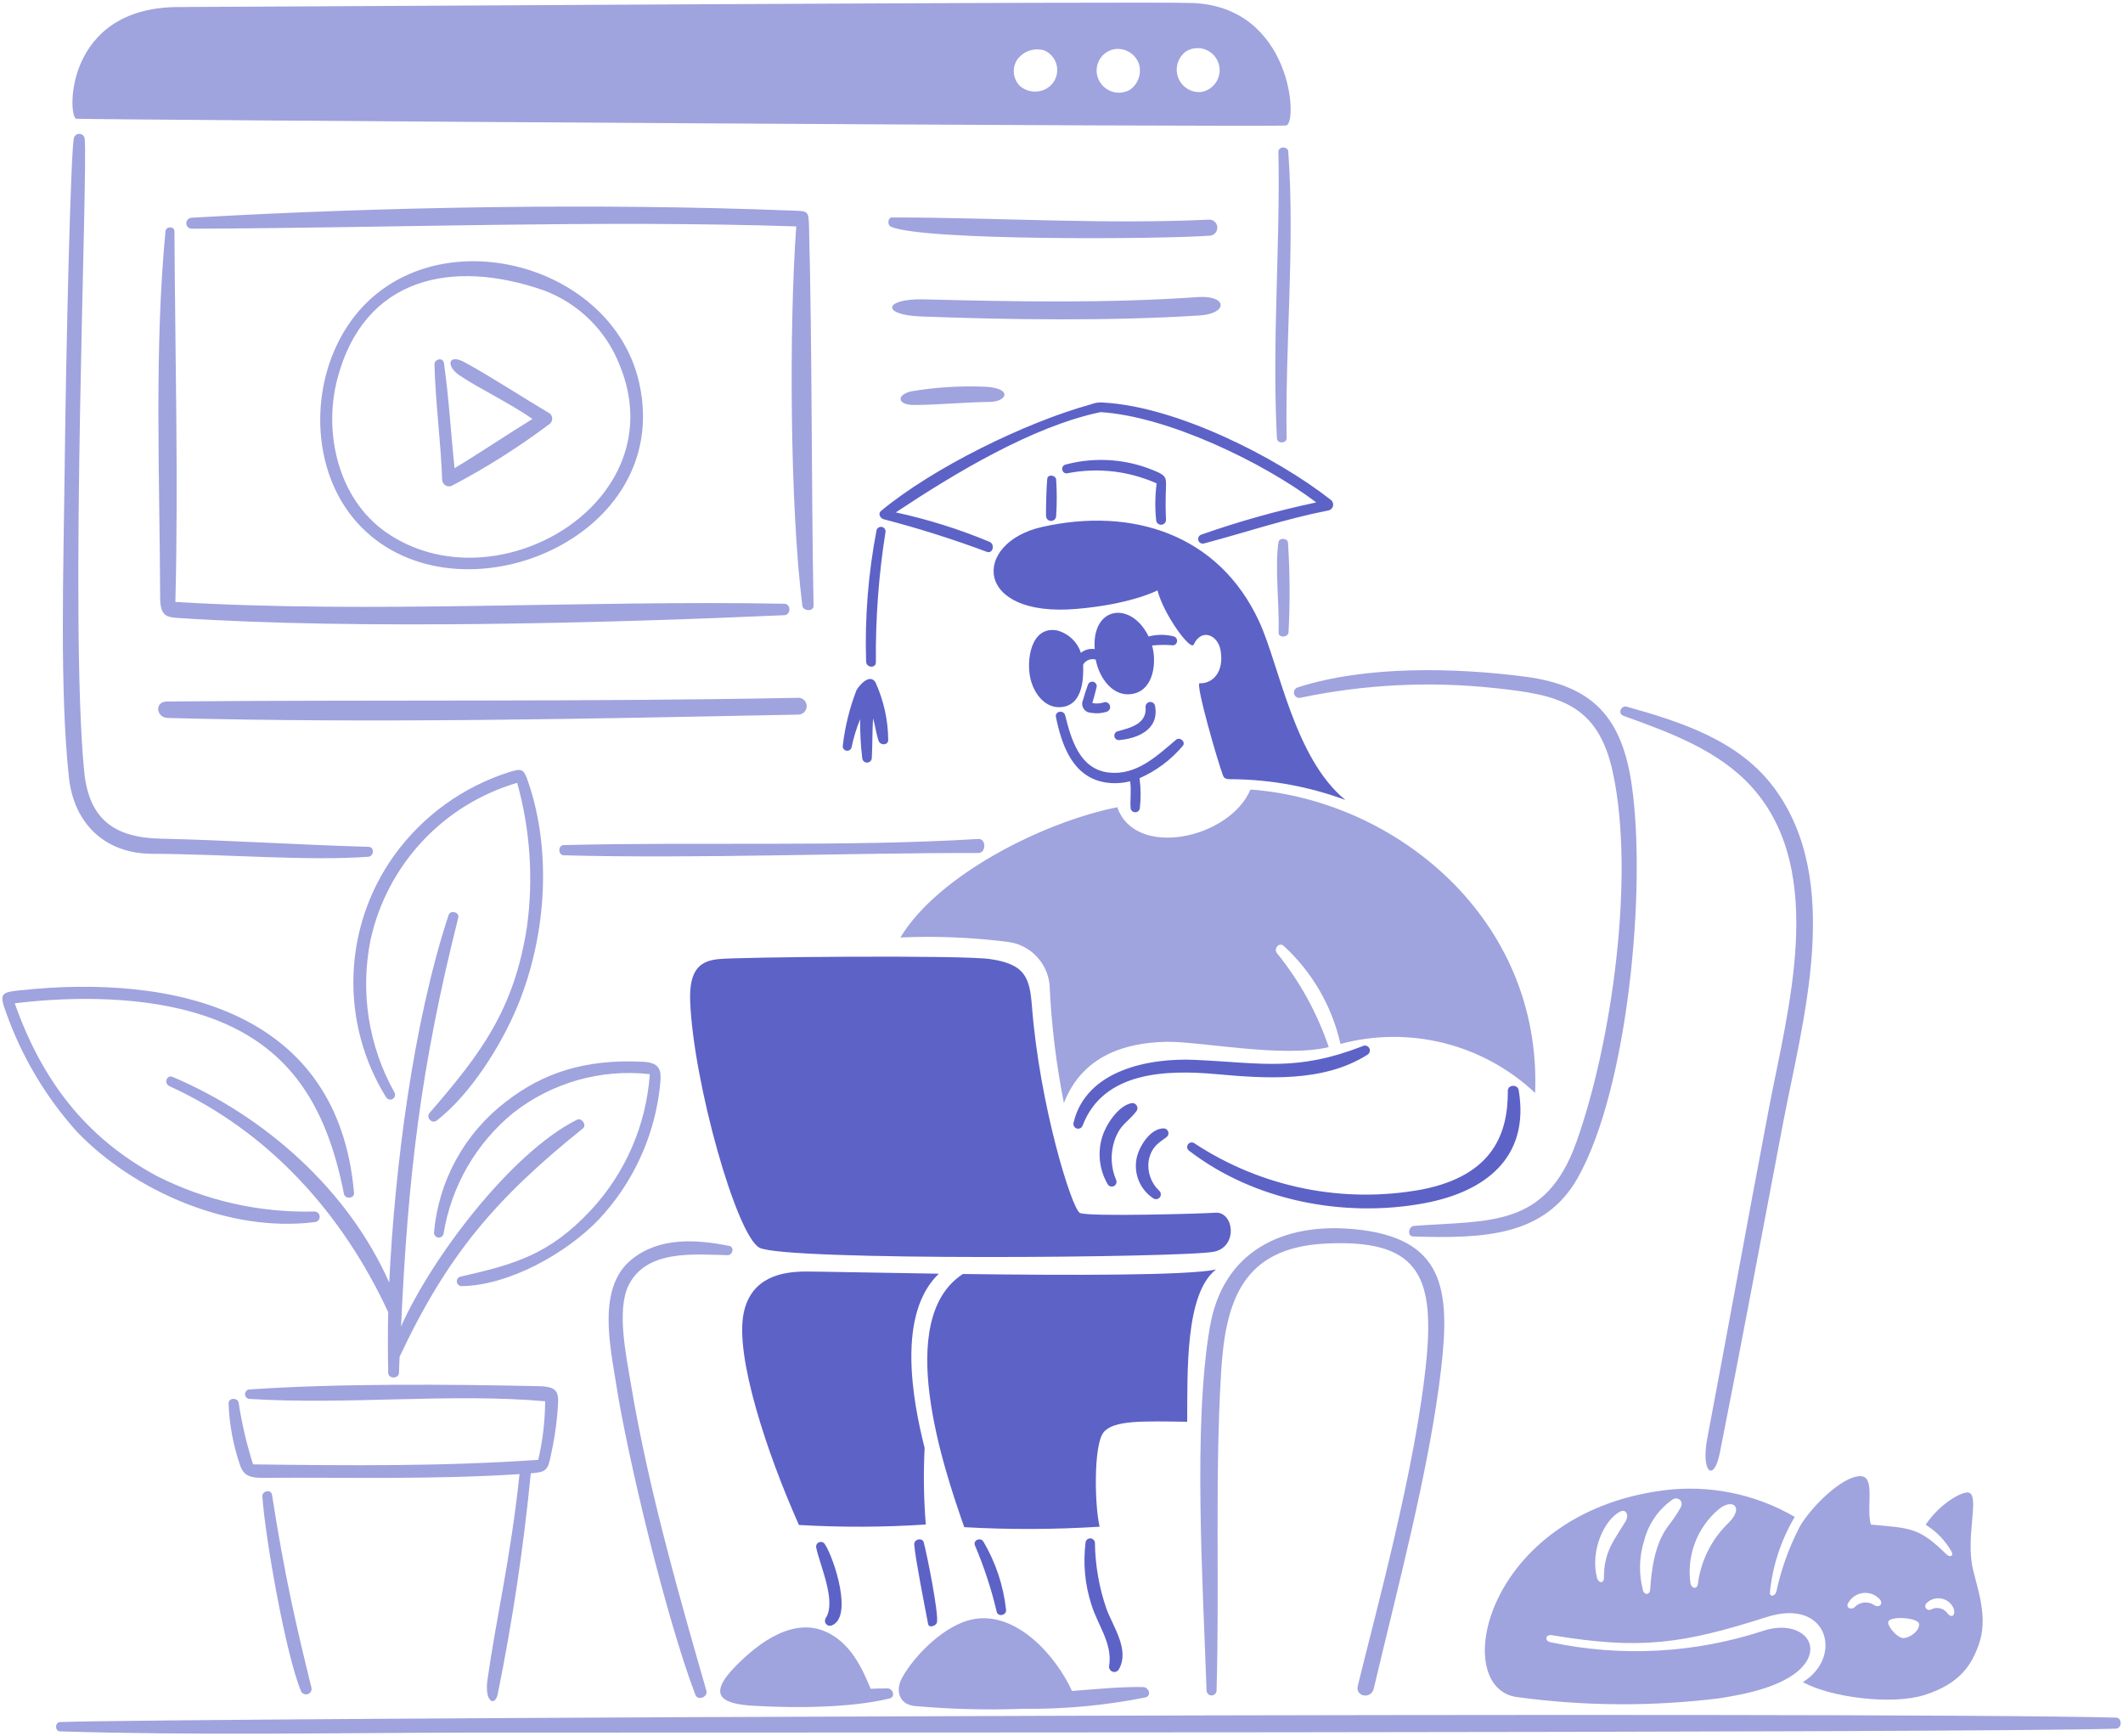
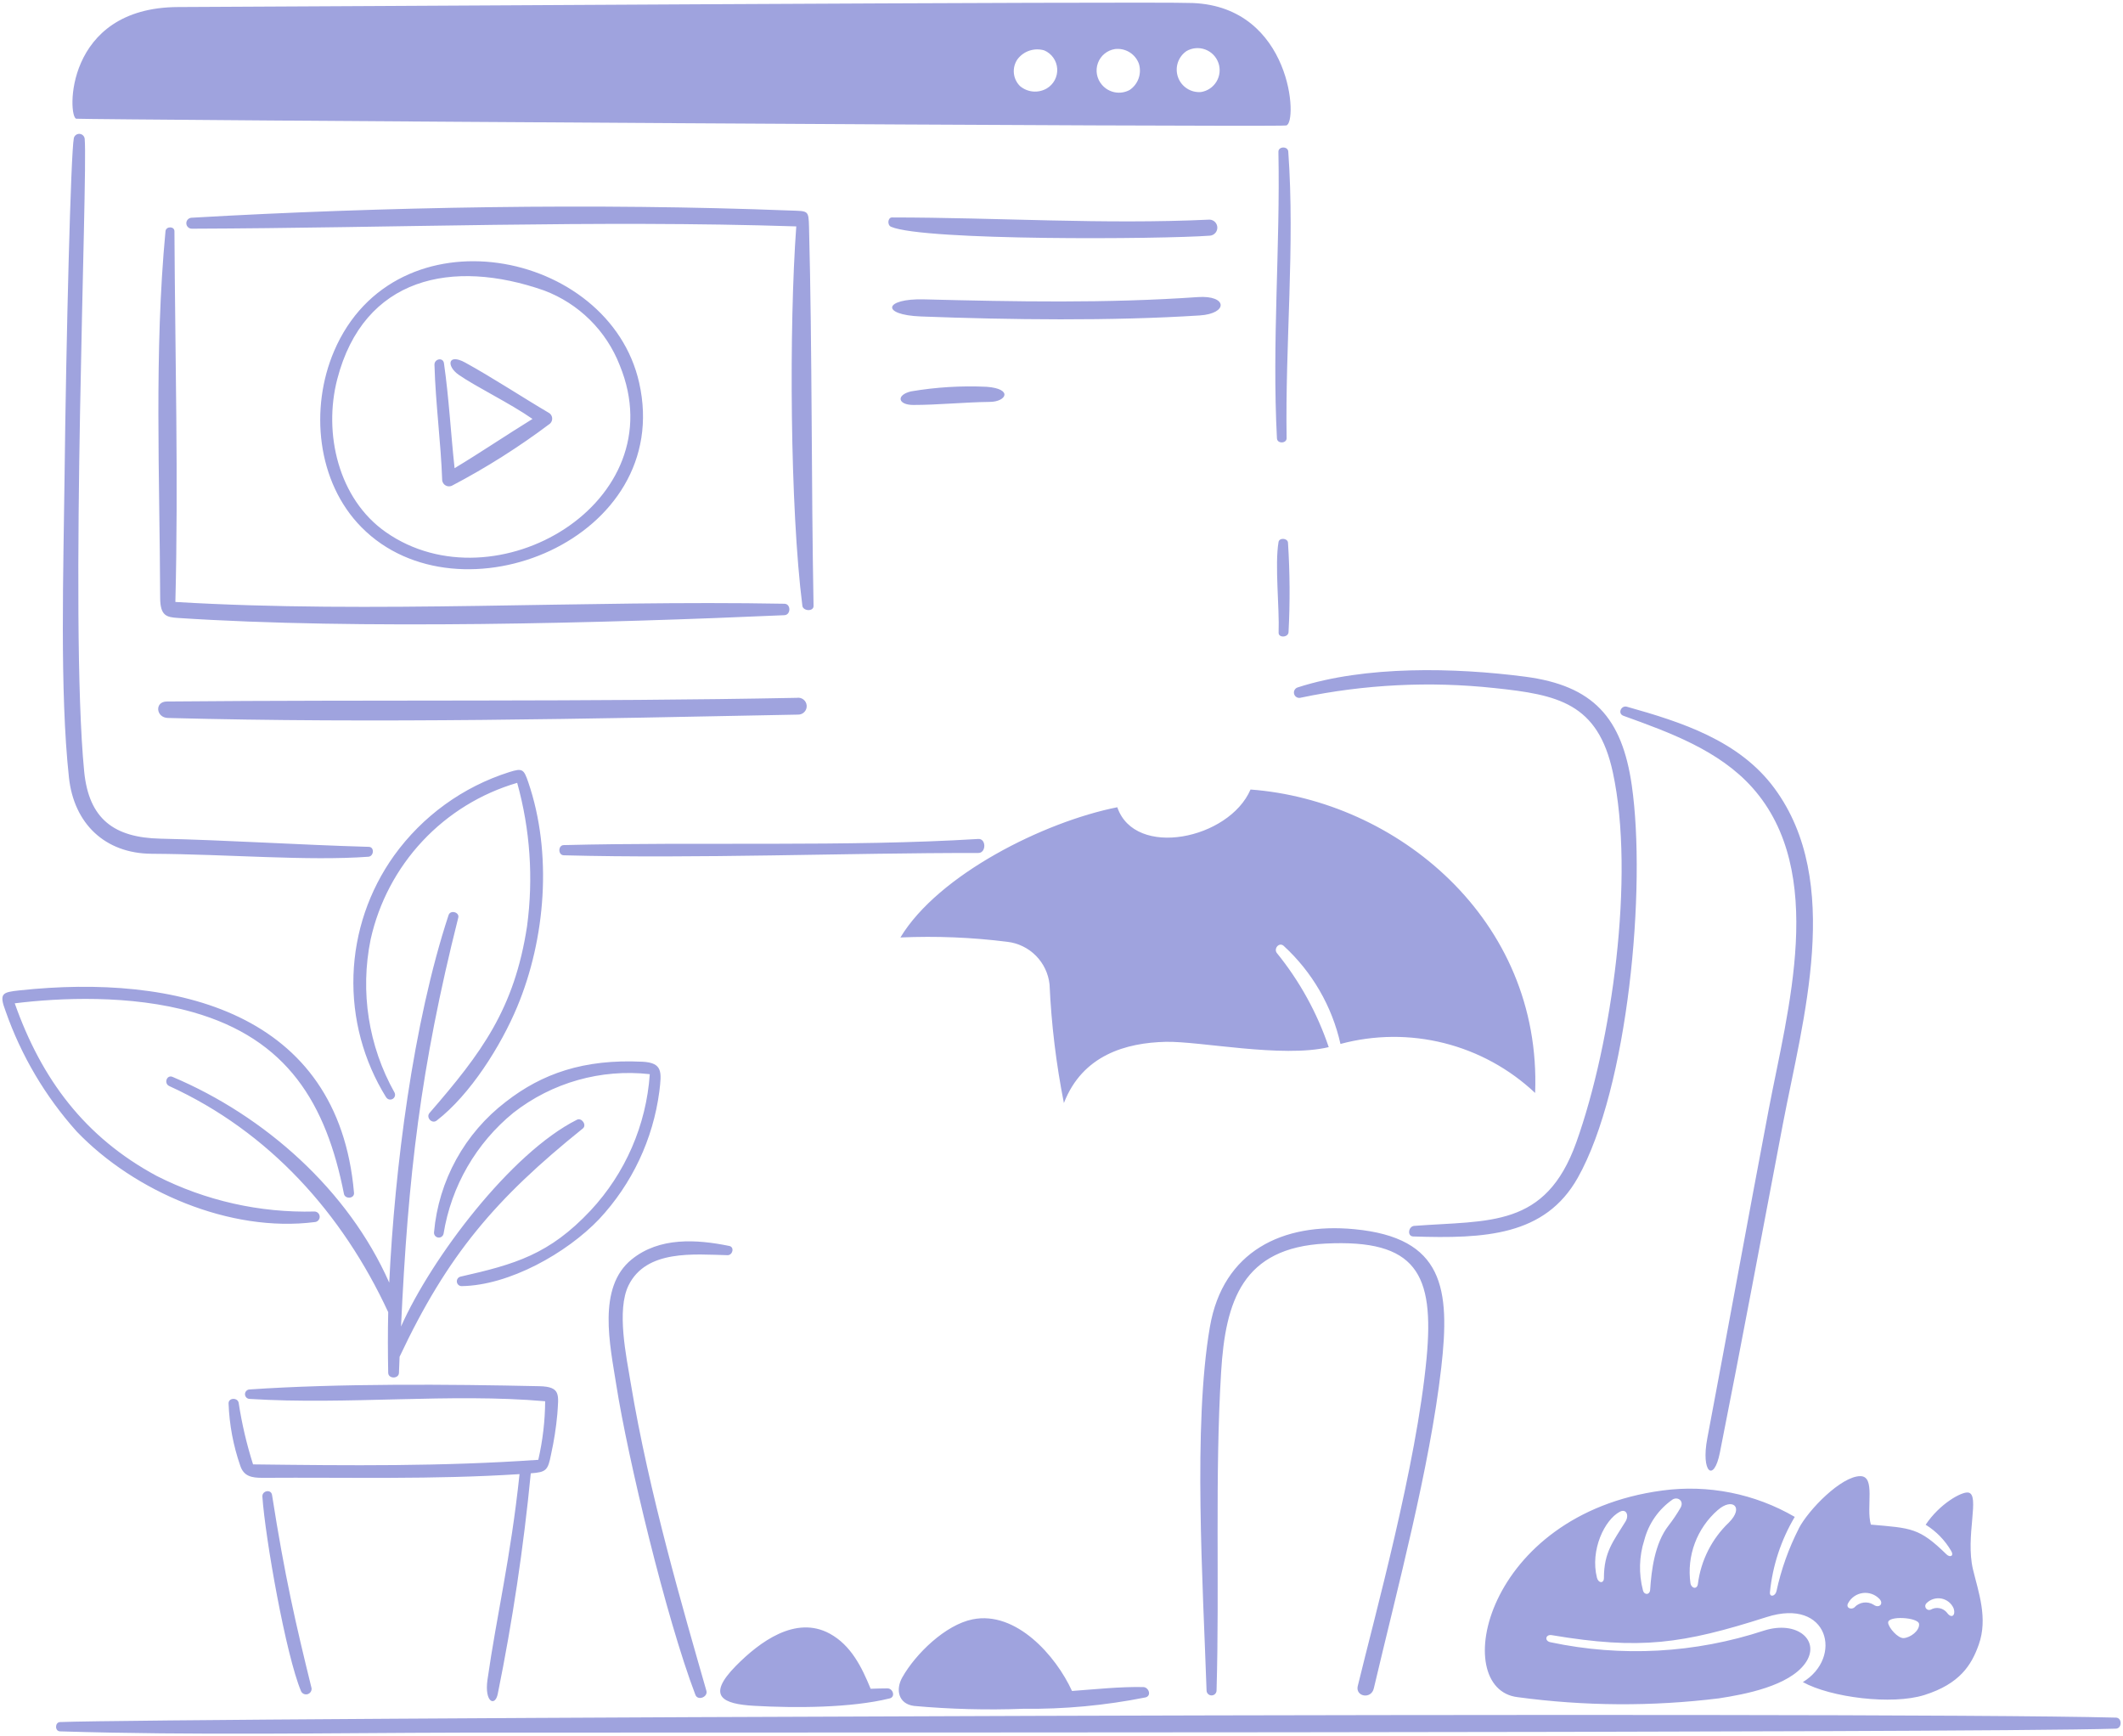
<svg xmlns="http://www.w3.org/2000/svg" width="428" height="350" viewBox="0 0 428 350" fill="none">
  <path d="M33.616 141.406C75.993 141.018 118.203 141.504 160.636 140.665C160.871 140.624 161.112 140.633 161.344 140.691C161.575 140.749 161.792 140.855 161.979 141.003C162.167 141.15 162.322 141.335 162.434 141.545C162.546 141.756 162.612 141.988 162.628 142.226C162.645 142.464 162.611 142.703 162.53 142.927C162.448 143.151 162.32 143.356 162.154 143.527C161.989 143.699 161.789 143.834 161.568 143.923C161.347 144.013 161.109 144.055 160.871 144.047C118.923 144.881 75.778 145.834 33.851 144.723C31.428 144.66 31.135 141.427 33.616 141.406ZM128.862 77.173C135.929 108.645 92.606 126.218 72.894 106.3C63.843 97.159 62.432 82.282 67.351 70.778C79.716 41.872 122.804 50.183 128.862 77.173ZM124.939 73.629C123.601 70.188 121.553 67.067 118.927 64.47C116.302 61.873 113.159 59.859 109.703 58.558C91.226 52.086 73.334 55.794 67.986 76.45C65.161 87.354 68.205 100.562 77.782 107.263C99.789 122.659 136.301 101.278 124.939 73.629ZM35.167 46.614C35.167 45.562 33.461 45.589 33.364 46.6C31.065 70.802 32.204 96.158 32.289 120.498C32.302 124.144 33.577 124.411 35.859 124.562C72.132 126.949 121.939 125.611 158.14 124.006C159.454 123.947 159.484 121.726 158.14 121.7C117.695 120.944 75.15 123.726 35.355 121.339C35.981 96.929 35.296 71.166 35.167 46.614ZM161.76 122.114C161.898 123.191 164.035 123.336 164.013 122.129C163.54 96.712 163.757 71.102 163.1 45.766C163.01 42.284 162.949 42.577 159.171 42.431C120.421 40.922 77.206 41.666 38.616 43.889C38.323 43.903 38.047 44.032 37.85 44.249C37.652 44.466 37.549 44.752 37.563 45.045C37.576 45.339 37.706 45.614 37.923 45.812C38.139 46.009 38.426 46.112 38.719 46.099C79.192 45.959 120.102 44.325 160.529 45.635C159.055 65.772 159.25 102.373 161.76 122.114ZM110.553 83.162C105.799 80.375 99.117 76.008 93.789 73.088C90.232 71.142 89.954 73.807 92.501 75.567C96.09 78.051 102.752 81.235 107.354 84.448C102.076 87.702 97.017 91.132 91.645 94.373C90.876 87.295 90.519 80.326 89.505 73.226C89.326 71.954 87.556 72.326 87.589 73.533C87.808 81.395 88.883 89.117 89.15 96.874C89.185 97.083 89.267 97.281 89.39 97.454C89.512 97.626 89.673 97.768 89.859 97.869C90.045 97.97 90.252 98.027 90.463 98.036C90.675 98.045 90.886 98.006 91.08 97.921C98.011 94.289 104.635 90.098 110.886 85.39C111.05 85.239 111.174 85.051 111.248 84.841C111.322 84.632 111.343 84.407 111.31 84.188C111.277 83.968 111.191 83.76 111.059 83.581C110.927 83.402 110.754 83.258 110.553 83.162ZM241.863 63.584C247.654 63.212 247.454 59.469 241.487 59.885C223.24 61.16 204.561 60.811 186.275 60.343C178.229 60.137 177.429 63.479 185.688 63.792C203.547 64.469 224.096 64.725 241.863 63.584ZM259.771 127.429C260.088 121.413 260.05 115.384 259.659 109.372C259.576 108.457 257.907 108.332 257.752 109.261C256.97 113.939 257.96 122.449 257.769 127.53C257.732 128.622 259.707 128.528 259.771 127.429ZM35.935 1.419C59.057 1.351 231.343 0.24 240.457 0.608C260.507 1.421 261.7 24.917 259.291 25.29C256.729 25.688 17.91 24.135 15.391 23.932C13.635 23.792 12.811 1.486 35.935 1.419ZM242.1 18.555C242.747 18.457 243.364 18.217 243.907 17.853C244.451 17.489 244.907 17.01 245.245 16.449C245.582 15.889 245.792 15.261 245.859 14.611C245.927 13.96 245.85 13.302 245.635 12.685C245.419 12.067 245.07 11.504 244.613 11.037C244.156 10.569 243.601 10.208 242.988 9.979C242.375 9.75 241.72 9.659 241.068 9.712C240.416 9.765 239.783 9.961 239.216 10.286C238.389 10.846 237.77 11.664 237.456 12.612C237.142 13.561 237.15 14.586 237.479 15.529C237.808 16.473 238.439 17.281 239.275 17.828C240.111 18.375 241.104 18.631 242.1 18.555ZM222.147 17.086C222.818 17.88 223.743 18.417 224.765 18.607C225.788 18.796 226.844 18.627 227.755 18.126C228.592 17.557 229.223 16.733 229.554 15.776C229.885 14.82 229.899 13.782 229.593 12.818C229.236 11.859 228.567 11.048 227.692 10.516C226.818 9.985 225.79 9.763 224.775 9.887C224.002 10.009 223.276 10.335 222.672 10.831C222.068 11.328 221.608 11.977 221.34 12.712C221.072 13.447 221.005 14.24 221.147 15.009C221.289 15.778 221.634 16.495 222.147 17.086ZM205.645 17.36C206.383 17.98 207.294 18.359 208.255 18.445C209.215 18.53 210.179 18.318 211.015 17.837C211.703 17.433 212.265 16.846 212.639 16.142C213.013 15.438 213.184 14.644 213.133 13.848C213.083 13.053 212.813 12.287 212.353 11.635C211.893 10.984 211.262 10.473 210.529 10.159C209.552 9.87 208.509 9.887 207.542 10.208C206.575 10.529 205.73 11.138 205.12 11.955C204.557 12.773 204.301 13.764 204.398 14.753C204.494 15.742 204.935 16.665 205.645 17.36ZM257.73 30.607C258.115 49.811 256.416 69.024 257.434 88.364C257.493 89.496 259.405 89.417 259.383 88.32C259.075 69.267 261.083 49.557 259.718 30.563C259.637 29.42 257.708 29.481 257.73 30.607ZM243.874 44.27C222.348 45.276 201.252 43.845 179.821 43.832C178.978 43.832 178.82 45.365 179.641 45.714C186.231 48.56 234.212 48.234 243.966 47.501C244.372 47.458 244.746 47.263 245.015 46.956C245.284 46.648 245.426 46.251 245.415 45.843C245.403 45.435 245.238 45.046 244.952 44.755C244.667 44.463 244.281 44.29 243.874 44.27ZM30.596 172.098C45.946 172.179 62.04 173.59 74.267 172.696C75.38 172.615 75.528 170.736 74.363 170.703C59.892 170.287 46.036 169.356 32.342 169.054C23.074 168.848 17.914 165.163 16.968 155.487C13.963 124.72 17.724 35.618 17.077 28.029C17.062 27.764 16.951 27.513 16.767 27.322C16.582 27.13 16.335 27.012 16.07 26.987C15.805 26.962 15.54 27.034 15.323 27.187C15.106 27.341 14.952 27.568 14.887 27.826C14.279 30.848 13.341 67.734 13.013 96.274C12.807 114.357 12.005 139.336 13.902 156.749C14.909 165.982 21.12 172.048 30.596 172.098ZM197.22 169.113C170.953 170.732 140.74 169.667 113.643 170.351C112.478 170.381 112.474 172.374 113.656 172.405C140.49 173.121 170.465 171.91 197.24 171.938C198.843 171.934 198.845 169.013 197.22 169.113ZM183.693 78.885C180.589 79.621 180.997 81.627 184.131 81.629C189.089 81.629 194.445 81.071 199.583 81.012C202.868 80.975 204.274 78.384 198.926 77.968C193.83 77.729 188.723 78.037 183.693 78.888V78.885ZM267.874 211.074C265.543 204.175 261.999 197.748 257.408 192.095C256.751 191.219 257.846 189.877 258.764 190.637C264.526 195.905 268.532 202.814 270.241 210.432C277.082 208.594 284.279 208.537 291.148 210.266C298.017 211.995 304.329 215.453 309.484 220.311C310.842 185.186 281.413 161.317 252.106 159.149C247.787 169.183 228.793 173.115 225.25 162.719C210.468 165.655 189.165 176.297 181.524 188.97C188.724 188.652 195.937 188.945 203.087 189.846C205.268 190.101 207.298 191.09 208.843 192.65C210.389 194.21 211.357 196.25 211.591 198.433C211.953 206.465 212.92 214.459 214.484 222.346C218.238 212.629 227.098 210.187 235.009 210.007C241.87 209.847 258.485 213.312 267.874 211.074ZM262.248 140.632C275.093 137.944 288.281 137.291 301.328 138.699C314.079 140.035 322.147 141.725 325.158 155.717C329.65 176.601 324.972 210.189 317.777 230.291C311.584 247.592 300.24 245.956 285.103 247.106C283.94 247.193 283.629 249.197 284.908 249.239C299.309 249.71 311.473 249.14 318.078 237.413C328.259 219.341 331.949 178.94 328.964 158.264C327.006 144.717 321.255 138.197 307.439 136.397C293.274 134.551 275.278 134.15 261.622 138.563C261.347 138.647 261.117 138.836 260.983 139.09C260.848 139.343 260.819 139.64 260.903 139.914C260.987 140.189 261.177 140.418 261.43 140.553C261.683 140.688 261.98 140.716 262.254 140.632H262.248ZM327.271 144.279C336.535 147.627 346.556 151.223 353.291 158.781C368.45 175.795 360.345 203.753 356.576 223.636C352.38 245.72 348.374 267.839 344.195 289.923C342.881 296.828 345.509 298.974 346.732 292.8C351.112 270.767 355.229 248.626 359.434 226.555C363.43 205.603 371.634 177.746 357.721 158.884C350.632 149.274 338.996 145.549 327.99 142.459C326.811 142.128 326.071 143.841 327.278 144.279H327.271ZM273.726 339.846C273.207 341.999 276.43 342.605 276.962 340.334C281.745 320.024 288.241 295.877 290.554 275.729C292.387 259.768 291.079 249.486 273.034 247.772C258.545 246.396 246.557 252.217 243.92 267.449C240.473 287.358 242.529 319.527 243.245 340.779C243.254 341.038 243.363 341.284 243.548 341.465C243.734 341.646 243.982 341.749 244.241 341.751C244.5 341.754 244.751 341.657 244.94 341.48C245.129 341.303 245.243 341.06 245.258 340.801C245.871 319.544 244.903 297.673 246.175 276.618C247.051 262.195 250.503 251.517 267.199 250.673C285.539 249.749 289.205 256.742 287.595 273.826C285.543 295.505 277.107 325.878 273.732 339.841L273.726 339.846ZM362.64 308.091C364.611 304.306 371.192 297.579 375.02 297.553C378.206 297.535 376.159 303.794 377.168 307.322C385.389 308.045 386.907 307.946 392.419 313.325C393.124 314.01 393.972 313.651 393.37 312.646C392.114 310.482 390.344 308.662 388.217 307.346C391.02 303.13 395.444 300.673 396.78 300.855C399.287 301.199 396.151 309.67 397.763 316.387C398.858 320.922 400.805 326.191 398.921 331.511C397.456 335.648 395.098 339.414 387.971 341.668C381.428 343.735 369.039 342.163 363.459 339.066C371.608 334.119 368.647 321.967 356.149 325.961C339.204 331.377 330.67 332.599 312.839 329.605C311.582 329.386 311.289 330.788 312.598 331.035C326.9 334.07 341.751 333.258 355.636 328.681C362.399 326.546 367.166 330.786 363.927 335.286C360.642 339.848 351.85 341.534 346.519 342.345C333.035 344.007 319.393 343.925 305.93 342.099C292.133 340.437 299.187 305.25 335.144 300.446C344.382 299.208 353.769 301.079 361.825 305.765C359.063 310.409 357.354 315.602 356.819 320.979C356.744 322.024 357.89 321.781 358.133 320.76C359.084 316.356 360.605 312.095 362.657 308.084L362.64 308.091ZM326.559 304.729C323.493 306.339 320.543 312.455 321.945 318.025C322.228 319.144 323.355 319.253 323.353 318.073C323.353 312.817 325.27 310.682 327.696 306.711C328.493 305.43 327.832 304.063 326.577 304.723L326.559 304.729ZM337.244 302.23C334.401 304.191 332.359 307.11 331.491 310.454C330.444 313.717 330.347 317.212 331.213 320.528C331.456 321.597 332.604 321.516 332.674 320.458C332.926 316.59 333.576 311.102 336.386 307.51C337.258 306.389 338.053 305.209 338.766 303.98C339.59 302.607 338.309 301.659 337.262 302.224L337.244 302.23ZM346.315 304.379C344.237 306.186 342.644 308.485 341.68 311.065C340.716 313.645 340.412 316.425 340.797 319.152C341.016 320.247 342.174 320.431 342.306 319.234C342.911 314.523 345.12 310.165 348.56 306.891C351.672 303.748 349.206 301.841 346.333 304.372L346.315 304.379ZM389.211 324.479C389.753 324.158 390.394 324.048 391.011 324.169C391.629 324.29 392.181 324.634 392.562 325.136C393.42 326.318 394.336 325.652 393.847 324.19C393.629 323.687 393.29 323.245 392.862 322.903C392.433 322.561 391.927 322.329 391.389 322.228C390.85 322.127 390.294 322.159 389.771 322.322C389.247 322.485 388.772 322.773 388.385 323.162C388.249 323.289 388.161 323.459 388.137 323.643C388.114 323.828 388.156 324.015 388.257 324.172C388.357 324.328 388.51 324.444 388.688 324.499C388.866 324.554 389.057 324.544 389.228 324.472L389.211 324.479ZM380.65 327.131C380.788 328.156 382.61 330.243 383.764 330.197C385.12 330.133 387.021 328.712 386.887 327.35C386.754 325.987 380.466 325.62 380.659 327.124L380.65 327.131ZM373.89 323.97C374.37 323.461 375.011 323.132 375.706 323.039C376.4 322.946 377.105 323.095 377.702 323.46C378.833 324.299 379.842 323.254 378.879 322.284C378.451 321.84 377.925 321.503 377.342 321.299C376.76 321.096 376.138 321.033 375.527 321.116C374.915 321.198 374.332 321.423 373.824 321.772C373.316 322.122 372.897 322.586 372.602 323.127C372.019 324.102 373.246 324.597 373.907 323.964L373.89 323.97ZM132.928 219.983C133.39 216.117 133.625 214.216 129.503 214.017C117.664 213.443 109.248 216.426 101.982 222.087C97.877 225.224 94.47 229.18 91.978 233.704C89.485 238.229 87.962 243.222 87.503 248.367C87.472 248.616 87.537 248.868 87.686 249.069C87.835 249.271 88.056 249.408 88.304 249.451C88.551 249.493 88.805 249.439 89.013 249.3C89.222 249.16 89.368 248.945 89.422 248.7C90.971 239.108 95.99 230.42 103.525 224.286C111.316 218.205 121.179 215.419 130.999 216.525C130.288 226.783 126.075 236.485 119.064 244.007C110.742 252.874 103.836 254.848 92.794 257.349C92.573 257.413 92.382 257.555 92.255 257.748C92.129 257.942 92.075 258.174 92.104 258.403C92.134 258.632 92.244 258.843 92.415 258.998C92.586 259.153 92.807 259.242 93.038 259.249C102.647 259.129 114.259 252.592 120.783 245.75C127.422 238.64 131.67 229.629 132.928 219.983ZM216.116 340.855C212.879 333.758 204.835 324.649 196.077 326.419C190.602 327.514 184.577 333.372 181.903 338.118C180.497 340.612 181.13 343.477 184.286 343.873C191.601 344.532 198.951 344.723 206.291 344.445C214.568 344.545 222.832 343.776 230.948 342.152C232.216 341.819 231.588 340.091 230.478 340.069C225.708 339.977 220.899 340.512 216.116 340.855ZM152.056 343.849C160.303 344.316 171.547 344.287 179.361 342.356C180.574 342.056 180.033 340.334 178.923 340.334C177.812 340.334 176.654 340.374 175.522 340.413C173.748 336.068 171.58 331.653 167.296 329.308C160.402 325.541 153.122 330.978 148.385 335.77C142.271 341.964 145.74 343.492 152.056 343.849ZM63.444 246.339C63.718 246.324 63.976 246.203 64.164 246.002C64.352 245.802 64.454 245.536 64.451 245.261C64.448 244.987 64.338 244.724 64.146 244.528C63.953 244.331 63.693 244.217 63.418 244.209C52.383 244.501 41.448 242.039 31.604 237.045C17.055 229.222 8.359 217.486 2.972 202.244C11.911 201.133 26.306 200.452 38.888 204.031C57.941 209.447 65.748 222.427 69.34 240.645C69.559 241.764 71.473 241.633 71.37 240.45C68.207 203.834 35.34 196.263 3.942 199.633C0.473 200.008 -0.243 200.203 1.136 203.842C4.27 212.79 9.141 221.03 15.47 228.088C27.112 240.236 46.443 248.514 63.444 246.339ZM426.585 346.227C375.304 344.913 34.44 346.309 12.113 347.121C11.048 347.16 11.018 348.965 12.097 348.998C39.091 349.832 66.166 349.309 93.169 349.252C120.172 349.195 396.265 349.39 426.568 348.453C427.829 348.415 427.851 346.258 426.585 346.227ZM100.359 341.39C103.337 326.712 105.555 311.89 107.005 296.983C110.104 296.747 110.461 296.414 111.094 293.164C111.687 290.498 112.108 287.798 112.356 285.078C112.596 281.206 113.157 279.516 108.731 279.422C90.497 279.021 68.302 278.85 50.282 280.079C50.036 280.095 49.806 280.206 49.639 280.389C49.473 280.572 49.385 280.812 49.392 281.059C49.399 281.305 49.501 281.54 49.677 281.713C49.854 281.886 50.09 281.984 50.337 281.986C69.977 283.223 90.913 280.782 109.905 282.457C109.877 286.431 109.413 290.39 108.521 294.263C89.03 295.614 70.505 295.422 51.018 295.183C49.728 291.132 48.758 286.986 48.116 282.783C47.928 281.671 46.051 281.71 46.08 282.893C46.236 287.172 47.03 291.405 48.436 295.45C49.143 297.57 50.696 297.905 52.958 297.89C70.478 297.772 87.144 298.269 104.739 297.145C102.921 314.264 100.14 325.523 98.278 338.584C97.619 343.192 99.849 344.108 100.359 341.39ZM146.677 253.012C147.707 253.034 148.123 251.374 147.023 251.151C140.398 249.802 132.926 249.335 127.337 253.871C120.358 259.534 122.99 271.154 124.23 279.071C126.566 293.978 134.304 326.187 140.19 341.626C140.679 342.907 142.768 342.064 142.409 340.816C137.724 324.439 130.826 300.936 127.153 278.784C126.253 273.349 124.271 264.094 126.715 259.103C130.309 251.81 139.978 252.861 146.677 253.012ZM52.895 301.683C53.475 310.066 57.632 333.657 60.709 340.943C60.83 341.175 61.027 341.357 61.268 341.458C61.509 341.559 61.778 341.573 62.028 341.496C62.278 341.42 62.493 341.259 62.636 341.041C62.78 340.822 62.842 340.561 62.813 340.301C59.636 327.391 57.408 317.744 54.844 301.348C54.651 300.115 52.816 300.474 52.895 301.683ZM77.861 221.198C77.995 221.408 78.206 221.558 78.448 221.617C78.69 221.676 78.946 221.639 79.162 221.514C79.377 221.389 79.537 221.185 79.606 220.946C79.675 220.706 79.65 220.449 79.534 220.228C74.279 210.856 72.569 199.907 74.716 189.38C76.363 181.952 79.974 175.103 85.172 169.548C90.37 163.993 96.964 159.936 104.266 157.8C106.881 167.201 107.558 177.037 106.254 186.708C103.705 203.385 97.087 212.243 86.597 224.343C85.819 225.241 87.076 226.627 88.036 225.876C94.807 220.655 100.981 210.824 104.261 202.969C110.008 189.213 111.381 171.947 106.504 157.682C105.591 155.005 105.313 154.808 102.678 155.632C93.328 158.596 85.183 164.494 79.451 172.453C74.395 179.512 71.545 187.911 71.261 196.589C70.978 205.268 73.273 213.835 77.856 221.209L77.861 221.198ZM78.266 276.737C78.29 277.963 80.386 277.98 80.43 276.737C80.469 275.655 80.511 274.571 80.557 273.487C90.256 252.89 99.881 241.651 117.506 227.466C118.339 226.796 117.287 225.223 116.306 225.714C102.985 232.4 86.98 253.588 80.848 267.394C82.258 237.098 84.744 215.316 92.387 184.976C92.667 183.867 90.799 183.351 90.434 184.457C83.257 206.232 79.569 235.606 78.47 258.549C70.218 239.879 53.379 224.936 34.79 217.074C33.618 216.579 32.983 218.388 34.118 218.918C54.266 228.116 69.053 244.627 78.264 264.497C78.17 268.57 78.185 272.643 78.262 276.737H78.266Z" fill="#9FA3DE" />
-   <path d="M229.144 223.944C227.348 226.286 225.848 226.551 224.692 229.888C223.822 232.491 223.936 235.322 225.011 237.847C225.11 238.072 225.118 238.327 225.034 238.558C224.949 238.789 224.779 238.979 224.558 239.087C224.337 239.196 224.083 239.215 223.848 239.14C223.613 239.066 223.417 238.904 223.299 238.687C222.466 237.256 221.94 235.668 221.754 234.022C221.568 232.377 221.727 230.711 222.219 229.13C222.99 226.656 225.414 222.926 228.101 222.363C228.3 222.328 228.504 222.352 228.689 222.431C228.874 222.511 229.032 222.643 229.142 222.811C229.253 222.979 229.312 223.176 229.313 223.378C229.313 223.579 229.254 223.776 229.144 223.944ZM235.346 229.056C235.456 228.92 235.529 228.756 235.555 228.583C235.581 228.409 235.561 228.232 235.496 228.069C235.431 227.906 235.324 227.763 235.186 227.655C235.047 227.547 234.883 227.478 234.709 227.455C231.888 227.352 229.532 231.215 229.109 233.659C228.844 235.16 229.023 236.705 229.623 238.106C230.224 239.506 231.22 240.701 232.49 241.543C232.693 241.688 232.943 241.749 233.19 241.714C233.437 241.679 233.66 241.551 233.815 241.357C233.97 241.162 234.045 240.915 234.023 240.667C234.001 240.419 233.885 240.188 233.699 240.023C232.89 239.263 232.274 238.321 231.903 237.274C231.532 236.228 231.416 235.108 231.566 234.007C232.144 230.69 234.437 229.947 235.346 229.056ZM306.171 219.764C305.952 218.491 303.981 218.636 303.981 219.851C304.035 228.202 301.219 236.887 286.717 239.761C270.778 242.7 254.321 239.365 240.784 230.453C240.586 230.314 240.342 230.259 240.103 230.298C239.865 230.338 239.652 230.47 239.51 230.666C239.368 230.861 239.309 231.105 239.345 231.344C239.382 231.583 239.511 231.798 239.704 231.942C252.831 242.06 271.021 245.555 287.194 242.529C299.285 240.262 308.468 233.447 306.171 219.764ZM244.925 244.456C243.226 244.616 219.337 245.314 217.71 244.5C216.083 243.685 209.607 222.911 208.037 202.817C207.586 197.029 206.679 194.362 199.627 193.324C193.916 192.481 148.909 192.901 144.908 193.324C141.469 193.685 138.857 195.036 139.141 201.917C139.818 218.277 148.453 249.002 153.109 251.506C158.173 254.219 238.721 253.523 244.721 252.318C249.671 251.324 248.768 244.095 244.925 244.456ZM173.792 216.378C167.375 216.61 169.07 230.175 176.777 229.873C183.666 229.61 181.908 216.084 173.792 216.378ZM186.235 310.927C185.94 309.832 184.236 310.257 184.312 311.347C184.501 313.986 186.294 323.11 187.113 327.369C187.278 328.228 188.754 327.777 188.898 326.988C189.238 325.129 186.908 313.426 186.235 310.927ZM198.228 310.708C197.669 309.832 196.156 310.445 196.533 311.474C198.378 315.806 199.85 320.288 200.932 324.871C201.151 325.937 202.87 325.67 202.831 324.549C202.305 319.657 200.737 314.936 198.232 310.701L198.228 310.708ZM223.095 324.391C221.593 320.07 220.797 315.536 220.736 310.962C220.716 310.737 220.617 310.526 220.456 310.368C220.294 310.209 220.082 310.114 219.856 310.098C219.631 310.082 219.407 310.147 219.225 310.281C219.043 310.416 218.915 310.61 218.864 310.83C218.314 315.09 218.718 319.419 220.047 323.504C221.361 327.715 224.302 331.281 223.608 335.768C223.558 336.017 223.6 336.276 223.726 336.496C223.852 336.717 224.053 336.885 224.292 336.969C224.532 337.053 224.794 337.049 225.03 336.956C225.266 336.862 225.461 336.687 225.579 336.462C227.775 332.573 224.435 327.965 223.095 324.384V324.391ZM166.3 311.284C166.185 311.089 166.004 310.941 165.79 310.867C165.576 310.792 165.342 310.797 165.131 310.88C164.92 310.962 164.746 311.117 164.639 311.317C164.532 311.517 164.5 311.748 164.548 311.969C165.34 315.692 168.689 322.851 166.446 326.204C166.347 326.374 166.299 326.569 166.309 326.766C166.319 326.962 166.387 327.152 166.503 327.31C166.62 327.469 166.78 327.59 166.965 327.658C167.149 327.727 167.35 327.74 167.541 327.696C172.138 326.206 168.146 314.085 166.3 311.277V311.284ZM186.415 291.894C183.846 281.804 180.874 264.781 189.273 256.744C176.157 256.549 165.224 256.306 162.515 256.306C157.542 256.306 151.467 257.484 149.945 264.582C148.081 273.281 154.647 293.017 161.066 307.392C169.584 307.893 178.126 307.863 186.64 307.302C186.226 302.175 186.148 297.025 186.406 291.887L186.415 291.894ZM194.115 256.812C180.099 265.922 190.195 295.895 194.397 307.839C203.486 308.349 212.596 308.318 221.68 307.745C220.649 303.314 220.467 291.289 222.456 288.757C224.444 286.226 230.421 286.469 239.341 286.587C239.406 276.281 238.916 260.771 245.153 255.888C239.592 257.145 215.108 257.081 194.115 256.805V256.812ZM274.707 210.877C261.407 216.043 254.443 214.271 240.981 213.645C231.719 213.207 218.958 215.651 216.429 226.303C216.364 226.545 216.396 226.802 216.518 227.021C216.64 227.239 216.843 227.402 217.082 227.473C217.322 227.545 217.581 227.52 217.802 227.404C218.024 227.288 218.192 227.091 218.271 226.853C222.484 215.863 235.353 215.631 245.26 216.522C255.168 217.414 266.801 218.226 275.635 212.629C275.869 212.507 276.044 212.298 276.123 212.047C276.202 211.796 276.178 211.524 276.056 211.291C275.934 211.057 275.725 210.882 275.474 210.803C275.223 210.724 274.951 210.748 274.718 210.87L274.707 210.877ZM271.225 161.251C260.881 152.772 257.934 134.106 253.834 125.254C245.683 107.647 228.187 102.154 210.093 106.221C195.989 109.39 196.184 124.486 216.954 122.747C228.034 121.818 233.314 119.024 233.353 119.004C234.597 123.864 240.019 131.294 240.659 129.921C242.223 126.553 245.527 127.976 246.066 131.073C246.848 135.567 244.393 137.831 241.844 137.733C240.935 137.698 245.464 153.468 246.592 156.411C246.887 157.182 247.873 157.053 248.582 157.068C256.314 157.154 263.973 158.569 271.225 161.251ZM268.33 100.783C257.012 91.916 237.076 82.006 222.651 81.161C221.706 81.044 220.748 81.168 219.865 81.522C206.725 85.147 188.049 94.314 177.598 103.002C176.954 103.536 177.46 104.46 178.123 104.659C185.153 106.487 192.084 108.675 198.889 111.216C200.153 111.746 200.683 109.732 199.478 109.212C193.376 106.668 187.055 104.684 180.594 103.284C192.319 95.503 208.111 85.933 221.884 83.073C235.328 83.911 254.583 93.133 265.36 101.274C257.489 102.938 249.735 105.111 242.146 107.78C241.923 107.866 241.742 108.033 241.638 108.248C241.535 108.463 241.518 108.709 241.591 108.937C241.664 109.164 241.821 109.354 242.03 109.469C242.239 109.584 242.485 109.614 242.715 109.554C251.633 107.178 258.875 104.657 267.938 102.864C268.143 102.797 268.328 102.676 268.47 102.513C268.613 102.35 268.71 102.152 268.75 101.94C268.79 101.727 268.772 101.507 268.698 101.304C268.624 101.1 268.497 100.92 268.33 100.783ZM176.494 137.536C178.173 141.215 179.049 145.209 179.065 149.252C178.951 150.29 177.469 150.244 177.149 149.377C176.647 148.011 176.459 146.272 176.008 144.793C175.844 147.437 175.905 150.074 175.76 152.712C175.77 152.965 175.68 153.211 175.511 153.398C175.341 153.585 175.105 153.698 174.853 153.714C174.601 153.73 174.353 153.647 174.162 153.482C173.97 153.317 173.851 153.084 173.829 152.833C173.517 150.231 173.376 147.611 173.408 144.991C172.657 146.807 172.08 148.691 171.685 150.617C171.636 150.852 171.495 151.057 171.295 151.189C171.094 151.32 170.849 151.367 170.614 151.317C170.379 151.268 170.173 151.128 170.042 150.927C169.91 150.726 169.864 150.481 169.913 150.247C170.361 146.449 171.282 142.722 172.653 139.152C173.246 138.07 175.357 135.707 176.494 137.536ZM176.728 106.812C176.803 106.604 176.949 106.43 177.141 106.32C177.333 106.21 177.557 106.172 177.774 106.213C177.992 106.254 178.187 106.371 178.326 106.543C178.464 106.715 178.537 106.931 178.531 107.152C177.147 115.859 176.494 124.666 176.58 133.482C176.58 134.779 174.652 134.616 174.609 133.366C174.326 124.463 175.037 115.557 176.728 106.812ZM212.918 96.598C212.73 95.737 211.243 95.556 211.131 96.504C210.963 97.932 210.846 102.597 210.881 103.967C210.877 104.231 210.975 104.487 211.155 104.68C211.336 104.873 211.583 104.989 211.847 105.003C212.111 105.017 212.37 104.929 212.569 104.756C212.769 104.583 212.894 104.34 212.918 104.077C213.086 101.587 213.086 99.088 212.918 96.598ZM233.649 95.284C227.756 92.551 221.091 91.971 214.815 93.644C214.695 93.674 214.583 93.728 214.485 93.803C214.387 93.878 214.306 93.973 214.245 94.08C214.185 94.188 214.148 94.307 214.136 94.43C214.123 94.552 214.136 94.677 214.173 94.794C214.21 94.912 214.271 95.02 214.352 95.114C214.433 95.207 214.532 95.282 214.643 95.336C214.754 95.389 214.875 95.42 214.999 95.425C215.122 95.43 215.245 95.409 215.36 95.365C221.371 94.221 227.588 94.944 233.176 97.437C232.866 99.882 232.832 102.355 233.073 104.808C233.081 105.073 233.193 105.324 233.386 105.506C233.579 105.688 233.836 105.785 234.101 105.777C234.366 105.77 234.617 105.657 234.798 105.464C234.98 105.271 235.078 105.014 235.07 104.749C234.687 96.624 235.937 96.541 233.649 95.284ZM229.731 156.867C233.092 155.395 236.071 153.17 238.436 150.365C239.137 149.565 237.873 148.451 237.091 149.116C233.198 152.419 229.124 156.324 223.581 155.73C217.679 155.097 215.964 149.084 214.74 144.202C214.449 143.037 212.633 143.326 212.881 144.537C214.064 150.273 216.256 156.626 222.835 157.717C224.498 157.985 226.199 157.904 227.83 157.48C228.13 159.423 227.786 161.304 227.939 162.955C227.978 163.177 228.096 163.378 228.271 163.521C228.446 163.663 228.666 163.738 228.892 163.731C229.117 163.724 229.333 163.636 229.498 163.483C229.664 163.33 229.769 163.122 229.794 162.898C230.021 160.892 230 158.866 229.731 156.865V156.867ZM232.845 142.216C232.785 141.992 232.647 141.796 232.455 141.666C232.264 141.535 232.031 141.478 231.801 141.504C231.571 141.531 231.357 141.64 231.2 141.81C231.043 141.981 230.953 142.203 230.946 142.435C231.294 145.902 227.928 146.705 225.307 147.41C225.081 147.475 224.888 147.626 224.771 147.829C224.653 148.033 224.619 148.275 224.675 148.503C224.732 148.732 224.875 148.929 225.075 149.054C225.274 149.179 225.515 149.222 225.745 149.173C229.05 148.865 233.826 147.227 232.845 142.214V142.216ZM222.368 141.635C221.666 141.834 220.927 141.859 220.213 141.708C220.511 140.665 220.82 139.632 221.063 138.576C221.132 138.346 221.108 138.098 220.995 137.886C220.882 137.674 220.69 137.516 220.461 137.445C220.232 137.374 219.984 137.397 219.771 137.508C219.558 137.619 219.398 137.811 219.326 138.039C218.971 139.016 218.606 140.107 218.336 141.105C218.213 141.371 218.156 141.663 218.171 141.956C218.186 142.248 218.271 142.533 218.421 142.785C218.57 143.037 218.779 143.249 219.029 143.403C219.278 143.556 219.562 143.646 219.854 143.666C220.925 143.871 222.029 143.81 223.071 143.488C223.205 143.452 223.33 143.388 223.438 143.3C223.546 143.212 223.634 143.103 223.697 142.979C223.76 142.855 223.796 142.72 223.804 142.581C223.812 142.442 223.79 142.304 223.741 142.174C223.692 142.044 223.616 141.926 223.518 141.827C223.421 141.728 223.303 141.65 223.174 141.6C223.045 141.549 222.906 141.525 222.768 141.531C222.629 141.537 222.493 141.572 222.368 141.633V141.635ZM214.449 137.365C214.399 136.57 214.068 135.679 213.15 135.613C210.842 135.455 211.733 139.702 213.538 139.487C214.508 139.375 214.497 138.085 214.449 137.363V137.365ZM227.578 133.018C227.519 132.806 227.413 132.609 227.268 132.444C227.123 132.279 226.942 132.148 226.739 132.062C226.536 131.977 226.317 131.938 226.097 131.949C225.877 131.96 225.662 132.021 225.469 132.126C225.113 132.42 224.872 132.829 224.789 133.283C224.705 133.736 224.785 134.205 225.014 134.606C225.99 136.872 228.859 136.327 227.578 133.018ZM236.732 128.309C235.041 127.856 233.26 127.852 231.566 128.298C228.012 121.043 220.069 122.195 220.693 130.837C220.202 130.764 219.702 130.794 219.223 130.924C218.745 131.054 218.298 131.281 217.911 131.592C217.547 130.484 216.907 129.487 216.051 128.694C215.196 127.901 214.153 127.339 213.021 127.059C207.802 126.209 206.837 133.149 207.765 136.914C208.49 139.842 210.739 142.938 214.131 142.518C219.228 141.887 218.238 134.133 218.387 133.933C218.637 133.514 219.02 133.19 219.476 133.013C219.931 132.837 220.433 132.817 220.901 132.959C221.558 136.561 224.405 140.808 228.607 139.811C232.644 138.854 233.206 133.427 232.258 130.116C233.689 129.962 235.132 129.952 236.566 130.085C236.762 130.045 236.94 129.943 237.073 129.793C237.206 129.644 237.288 129.455 237.305 129.256C237.323 129.057 237.276 128.857 237.171 128.686C237.066 128.516 236.909 128.384 236.723 128.309H236.732ZM228.603 137.61C231.522 136.241 230.574 130.769 229.49 128.767C228.636 127.181 226.529 124.733 224.477 125.712C222.692 126.562 222.199 129.146 222.725 131.669C223.551 135.768 225.322 139.143 228.594 137.61H228.603ZM216.311 133.624C215.932 131.244 214.714 129.091 212.34 129.025C209.32 128.947 209.083 134.097 209.537 136.228C209.944 138.129 211.451 140.698 213.737 140.529C216.51 140.328 216.571 135.33 216.302 133.624H216.311Z" fill="#5D62C7" />
</svg>